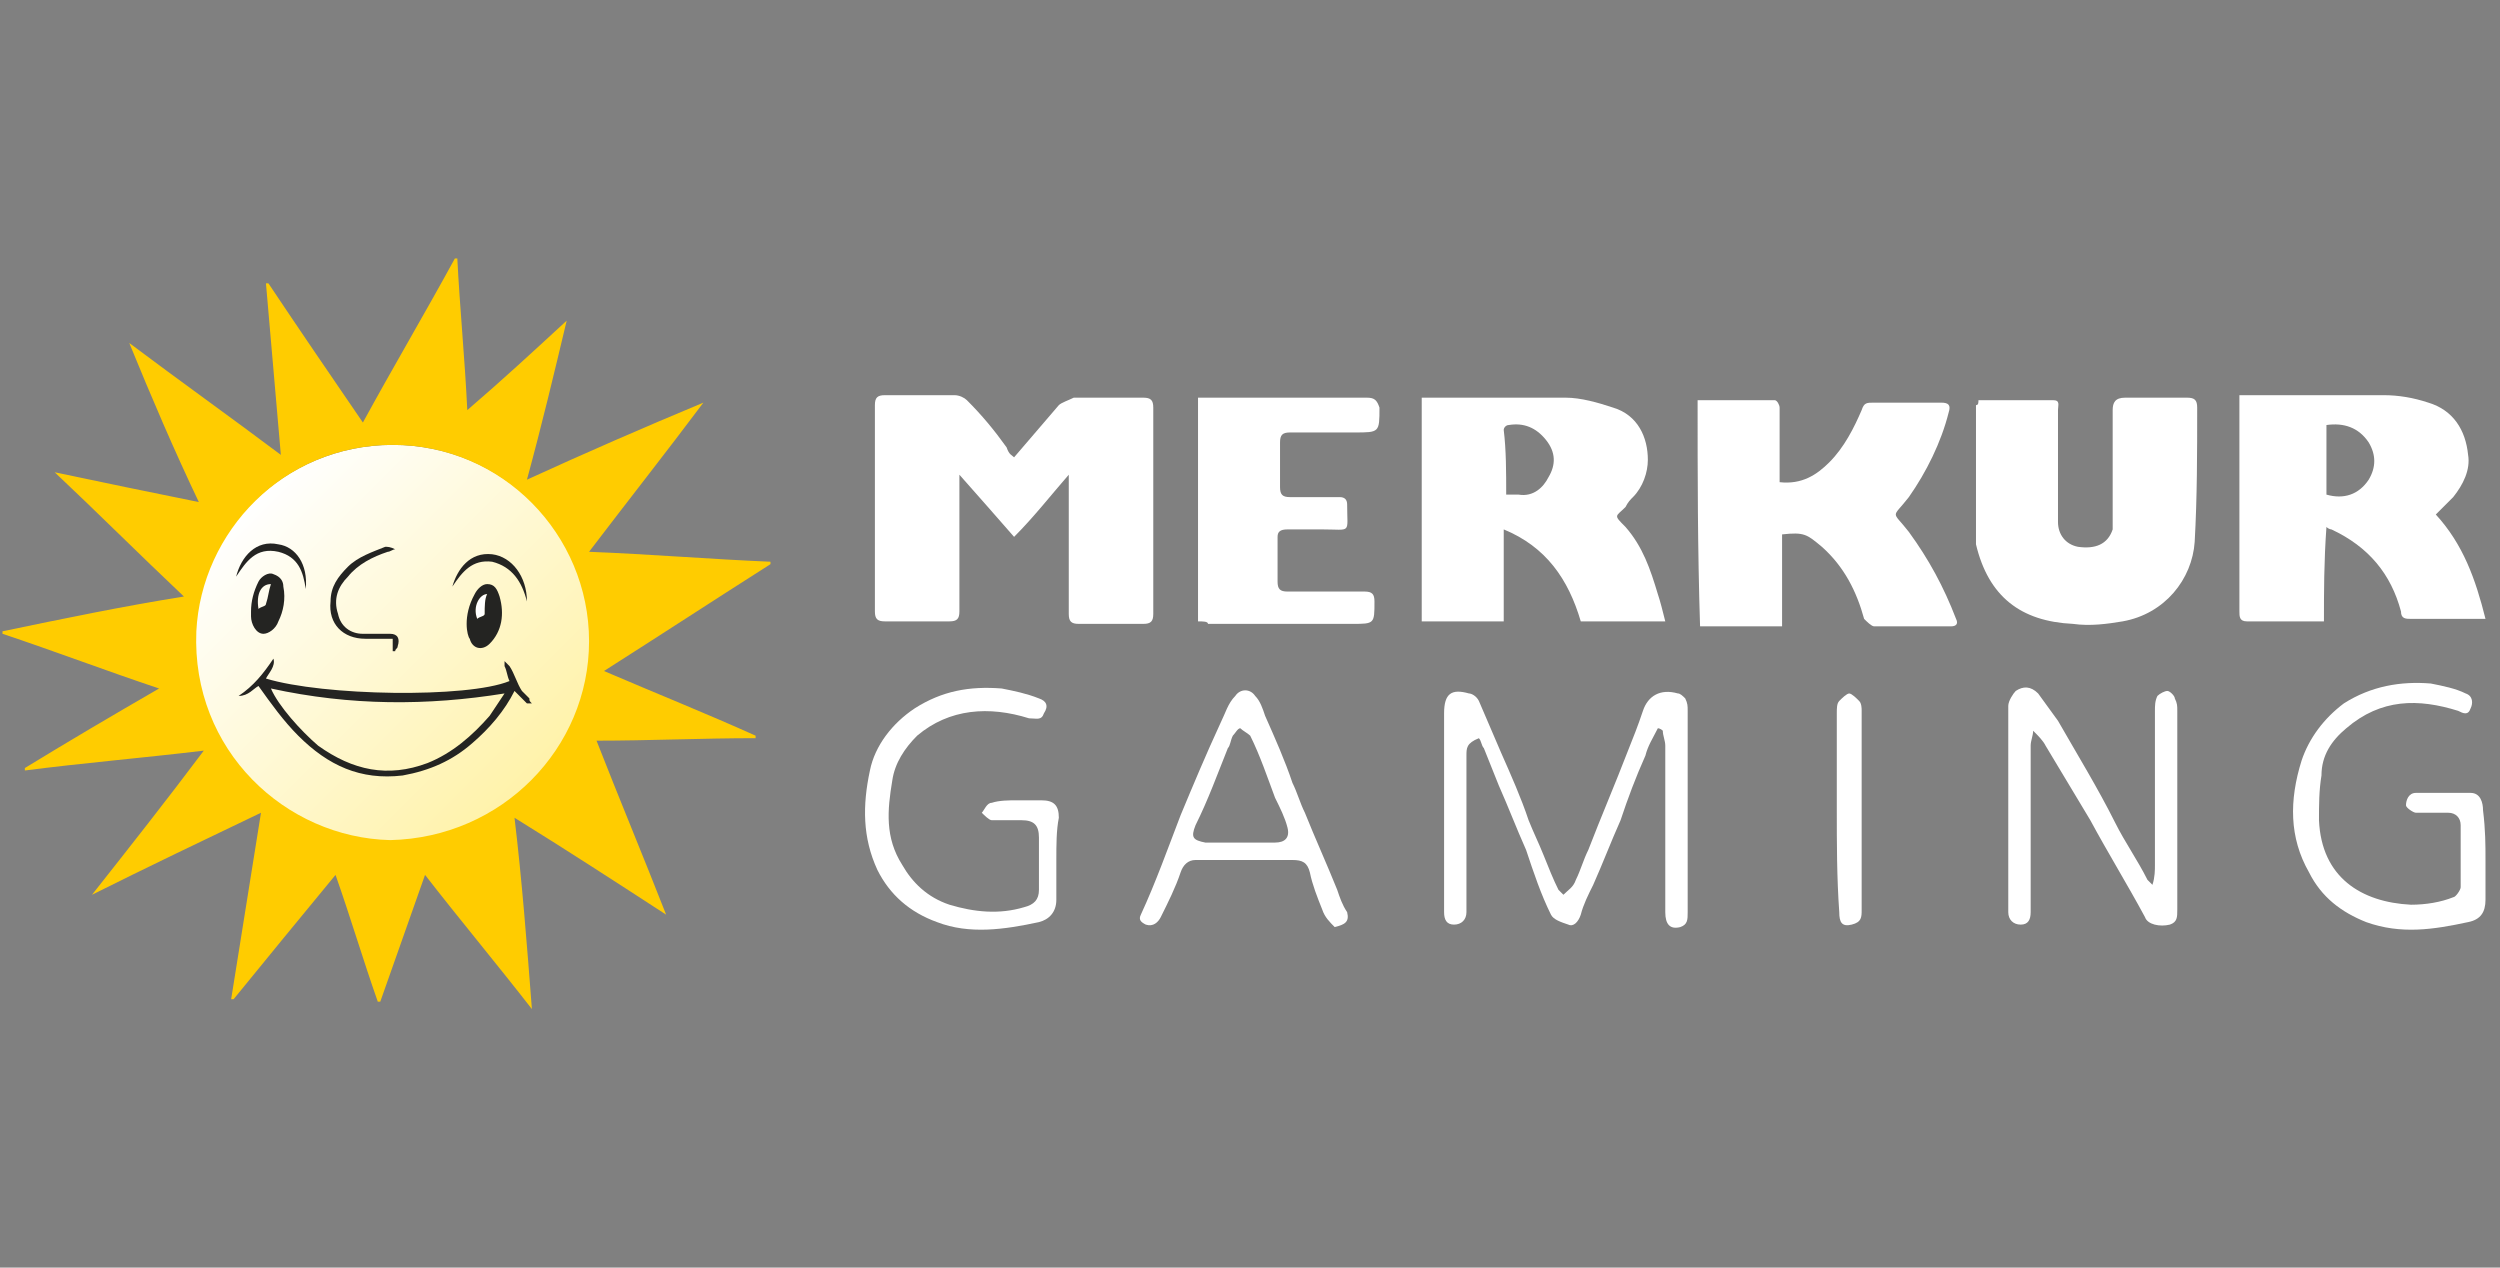
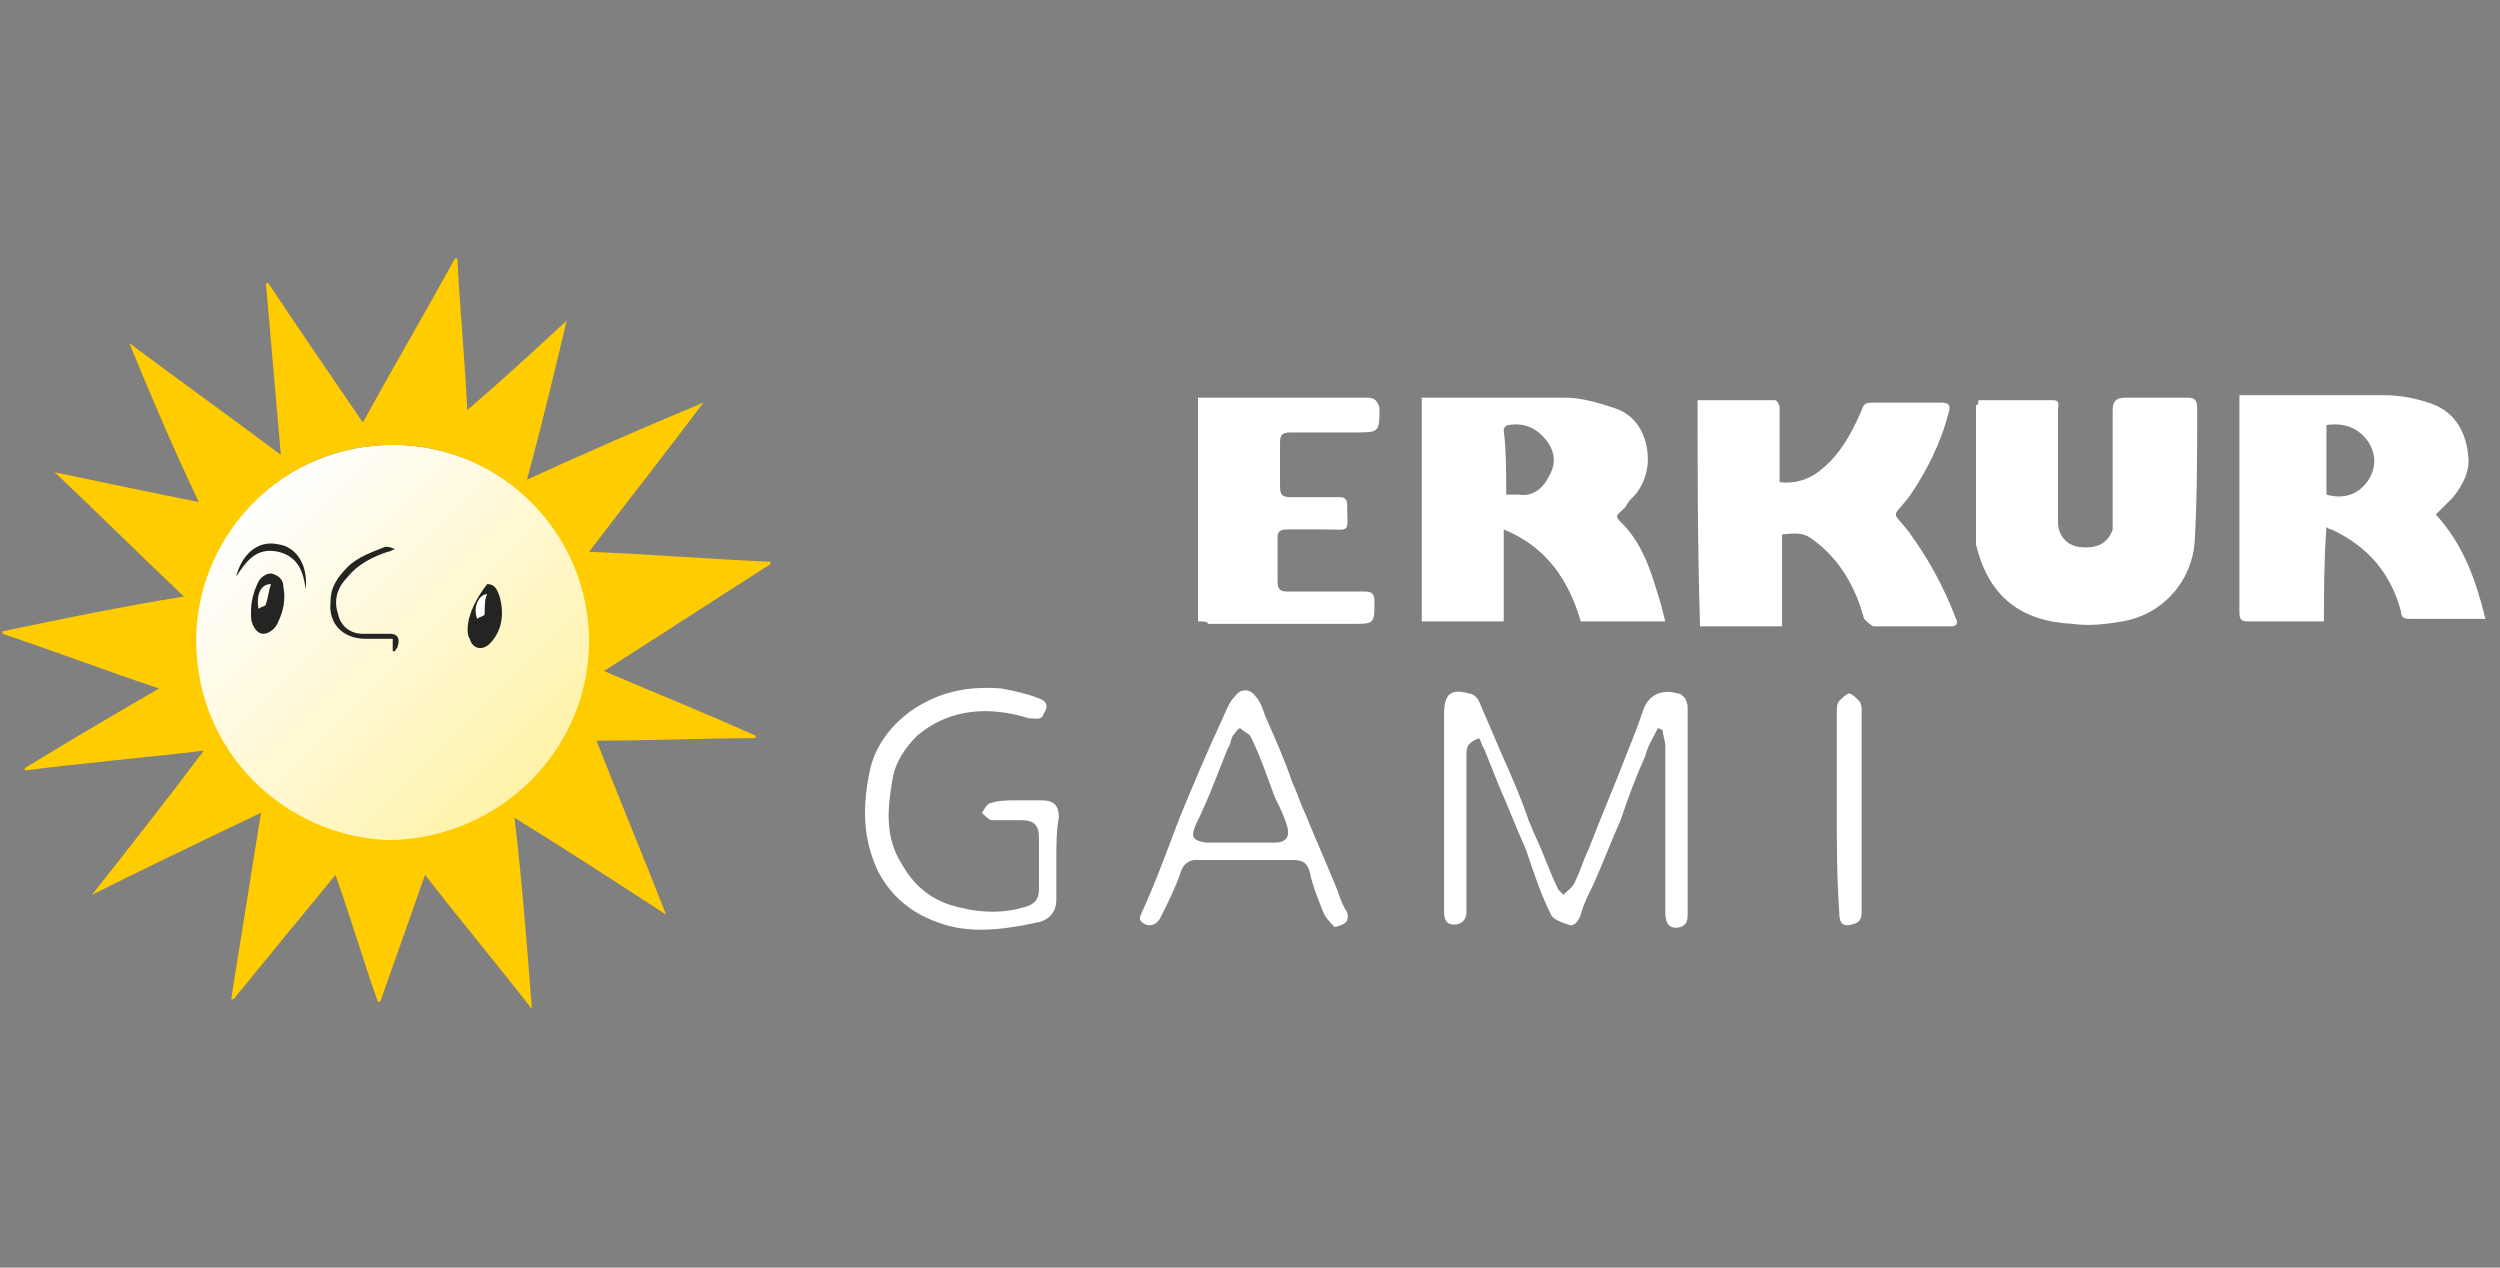
<svg xmlns="http://www.w3.org/2000/svg" width="71" height="36" viewBox="0 0 71 36" fill="none">
  <rect x="0" y="0" width="71" height="36" fill="#808080" stroke="none" />
  <path d="M11.153 23.929C14.272 23.929 16.8 21.401 16.8 18.282C16.8 15.164 14.272 12.635 11.153 12.635C8.034 12.635 5.506 15.164 5.506 18.282C5.506 21.401 8.034 23.929 11.153 23.929Z" fill="url(#paint0_linear_481_13254)" />
  <path d="M21.882 15.953C20.188 15.882 18.494 15.741 16.729 15.671C17.859 14.188 18.918 12.847 19.976 11.435C18.282 12.141 16.659 12.847 14.965 13.623C15.388 12.071 15.741 10.588 16.094 9.106C15.176 9.953 14.259 10.8 13.271 11.647C13.2 10.165 13.059 8.753 12.988 7.341C12.918 7.341 12.918 7.341 12.918 7.341C12.071 8.894 11.153 10.447 10.306 12C9.388 10.659 8.471 9.318 7.623 8.047C7.553 8.047 7.553 8.047 7.553 8.047C7.694 9.671 7.835 11.294 7.976 12.918C6.565 11.859 5.082 10.8 3.671 9.741C4.306 11.294 4.941 12.777 5.647 14.259C4.235 13.976 2.894 13.694 1.553 13.412C2.753 14.541 3.953 15.741 5.223 16.941C3.459 17.224 1.765 17.576 0.071 17.929C0.071 18 0.071 18 0.071 18C1.553 18.494 3.035 19.059 4.518 19.553C3.176 20.329 1.976 21.035 0.706 21.812C0.706 21.882 0.706 21.882 0.706 21.882C2.329 21.671 4.024 21.529 5.788 21.318C4.729 22.729 3.671 24.07 2.612 25.412C4.165 24.635 5.788 23.859 7.412 23.082C7.129 24.847 6.847 26.612 6.565 28.377C6.635 28.377 6.635 28.377 6.635 28.377C7.553 27.246 8.541 26.047 9.529 24.847C9.953 26.047 10.306 27.246 10.729 28.447C10.8 28.447 10.8 28.447 10.8 28.447C11.223 27.247 11.647 26.048 12.071 24.847C13.059 26.118 14.118 27.388 15.106 28.658C14.965 26.823 14.823 24.988 14.612 23.224C16.094 24.141 17.506 25.059 18.918 25.976C18.282 24.352 17.576 22.658 16.941 21.035C18.424 21.035 19.976 20.964 21.459 20.964C21.459 20.893 21.459 20.893 21.459 20.893C20.047 20.258 18.635 19.693 17.153 19.057C18.706 18.069 20.329 17.01 21.882 16.022C21.882 15.953 21.882 15.953 21.882 15.953ZM11.082 23.859C8.118 23.788 5.435 21.318 5.576 17.929C5.718 15.106 8.047 12.635 11.153 12.635C14.259 12.635 16.729 15.177 16.729 18.212C16.729 21.247 14.259 23.788 11.082 23.859Z" fill="#FFCC00" />
-   <path d="M14.823 19.623C14.682 19.412 14.612 19.129 14.47 18.918C14.4 18.847 14.4 18.847 14.329 18.776C14.329 18.848 14.329 18.848 14.329 18.918C14.4 19.059 14.4 19.2 14.47 19.342C13.271 19.835 9.176 19.765 7.553 19.271C7.623 19.129 7.835 18.918 7.765 18.706C7.482 19.129 7.2 19.482 6.776 19.765C7.059 19.765 7.2 19.553 7.341 19.482C7.694 19.977 8.047 20.471 8.47 20.894C9.318 21.741 10.235 22.165 11.435 22.024C12.212 21.883 12.847 21.6 13.412 21.107C13.906 20.682 14.329 20.188 14.612 19.623C14.753 19.765 14.823 19.835 14.965 19.977C14.965 19.977 15.035 19.977 15.106 19.977C15.035 19.906 15.035 19.906 15.035 19.835C14.965 19.765 14.894 19.694 14.823 19.623ZM13.906 20.329C13.412 20.894 12.847 21.388 12.141 21.671C11.012 22.094 10.023 21.882 9.035 21.177C8.541 20.753 7.906 20.047 7.694 19.553C9.953 20.047 12.141 20.047 14.329 19.694C14.188 19.906 14.047 20.118 13.906 20.329Z" fill="#242422" />
  <path d="M13.553 17.576C13.624 17.506 13.765 17.506 13.765 17.435C13.765 17.224 13.765 17.012 13.835 16.871C13.624 16.871 13.412 17.224 13.553 17.576Z" fill="white" />
-   <path d="M14.188 16.941C14.118 16.729 14.047 16.588 13.835 16.588C13.694 16.588 13.553 16.729 13.482 16.871C13.129 17.506 13.271 18.071 13.341 18.141C13.412 18.423 13.694 18.494 13.906 18.282C14.259 17.929 14.329 17.435 14.188 16.941ZM13.765 17.435C13.765 17.506 13.623 17.506 13.553 17.576C13.412 17.224 13.623 16.871 13.835 16.871C13.765 17.012 13.765 17.224 13.765 17.435Z" fill="#242422" />
+   <path d="M14.188 16.941C14.118 16.729 14.047 16.588 13.835 16.588C13.129 17.506 13.271 18.071 13.341 18.141C13.412 18.423 13.694 18.494 13.906 18.282C14.259 17.929 14.329 17.435 14.188 16.941ZM13.765 17.435C13.765 17.506 13.623 17.506 13.553 17.576C13.412 17.224 13.623 16.871 13.835 16.871C13.765 17.012 13.765 17.224 13.765 17.435Z" fill="#242422" />
  <path d="M7.765 16.306C7.624 16.235 7.412 16.377 7.341 16.518C7.2 16.8 7.129 17.082 7.129 17.365C7.129 17.435 7.129 17.506 7.129 17.506C7.129 17.718 7.271 18 7.482 18C7.624 18 7.835 17.859 7.906 17.647C8.047 17.365 8.118 17.012 8.047 16.659C8.047 16.518 7.976 16.377 7.765 16.306ZM7.553 17.153C7.553 17.224 7.412 17.224 7.341 17.294C7.271 16.871 7.412 16.588 7.694 16.588C7.624 16.8 7.624 16.941 7.553 17.153Z" fill="#242422" />
  <path d="M10.377 18.141C10.659 18.141 10.871 18.141 11.153 18.141C11.153 18.212 11.153 18.282 11.153 18.353C11.153 18.424 11.153 18.424 11.153 18.494C11.224 18.494 11.224 18.494 11.224 18.494C11.224 18.423 11.294 18.423 11.294 18.353C11.365 18.141 11.294 18 11.082 18C10.8 18 10.588 18 10.306 18C9.953 18 9.671 17.788 9.6 17.435C9.459 17.012 9.6 16.659 9.882 16.377C10.165 16.023 10.588 15.812 11.012 15.671C11.082 15.671 11.153 15.6 11.224 15.6C11.082 15.529 11.012 15.529 10.941 15.529C10.588 15.671 10.165 15.812 9.882 16.094C9.6 16.377 9.388 16.659 9.388 17.082C9.318 17.718 9.741 18.141 10.377 18.141Z" fill="#242422" />
  <path d="M7.906 15.671C8.471 15.812 8.612 16.235 8.683 16.729C8.753 16.023 8.4 15.529 7.906 15.459C7.271 15.318 6.847 15.812 6.706 16.377C6.988 15.953 7.271 15.529 7.906 15.671Z" fill="#242422" />
-   <path d="M13.977 15.953C14.541 16.094 14.824 16.518 14.965 17.082C14.965 16.377 14.541 15.812 13.977 15.741C13.341 15.671 12.988 16.165 12.847 16.659C13.13 16.235 13.412 15.882 13.977 15.953Z" fill="#242422" />
-   <path d="M28.8 12.988C29.224 12.494 29.647 12 30.071 11.506C30.141 11.435 30.353 11.365 30.494 11.294C31.13 11.294 31.765 11.294 32.471 11.294C32.682 11.294 32.753 11.365 32.753 11.576C32.753 13.553 32.753 15.459 32.753 17.435C32.753 17.647 32.682 17.718 32.471 17.718C31.835 17.718 31.271 17.718 30.635 17.718C30.424 17.718 30.353 17.647 30.353 17.435C30.353 16.165 30.353 14.894 30.353 13.623C30.353 13.623 30.353 13.553 30.353 13.482C29.859 14.047 29.365 14.682 28.8 15.247C28.306 14.682 27.812 14.118 27.247 13.482C27.247 13.694 27.247 13.765 27.247 13.835C27.247 15.035 27.247 16.235 27.247 17.365C27.247 17.576 27.177 17.647 26.965 17.647C26.329 17.647 25.765 17.647 25.13 17.647C24.918 17.647 24.847 17.576 24.847 17.365C24.847 15.388 24.847 13.482 24.847 11.506C24.847 11.294 24.918 11.223 25.13 11.223C25.765 11.223 26.471 11.223 27.106 11.223C27.247 11.223 27.388 11.294 27.459 11.365C27.883 11.788 28.235 12.212 28.588 12.706C28.659 12.918 28.73 12.918 28.8 12.988Z" fill="white" />
  <path d="M66 17.647C65.224 17.647 64.518 17.647 63.812 17.647C63.599 17.647 63.599 17.506 63.599 17.365C63.599 16.588 63.599 15.741 63.599 14.965C63.599 13.835 63.599 12.706 63.599 11.576C63.599 11.506 63.599 11.365 63.599 11.223C63.74 11.223 63.812 11.223 63.952 11.223C65.224 11.223 66.423 11.223 67.694 11.223C68.118 11.223 68.54 11.294 68.965 11.435C69.671 11.647 70.024 12.212 70.094 12.918C70.165 13.341 69.953 13.765 69.671 14.118C69.529 14.259 69.388 14.4 69.177 14.612C69.953 15.459 70.306 16.447 70.588 17.576C70.235 17.576 69.882 17.576 69.6 17.576C69.247 17.576 68.824 17.576 68.471 17.576C68.329 17.576 68.188 17.576 68.188 17.365C67.907 16.306 67.271 15.529 66.212 15.035C66.212 15.035 66.141 15.035 66.071 14.965C66 15.953 66 16.8 66 17.647ZM66.071 12.071C66.071 12.706 66.071 13.341 66.071 14.047C66.565 14.188 66.989 14.047 67.271 13.623C67.482 13.271 67.482 12.918 67.271 12.565C66.988 12.141 66.565 12 66.071 12.071Z" fill="white" />
  <path d="M47.294 17.647C46.447 17.647 45.671 17.647 44.894 17.647C44.541 16.447 43.907 15.529 42.706 15.035C42.706 15.953 42.706 16.8 42.706 17.647C41.929 17.647 41.153 17.647 40.377 17.647C40.377 15.529 40.377 13.412 40.377 11.294C40.447 11.294 40.518 11.294 40.588 11.294C41.859 11.294 43.2 11.294 44.471 11.294C44.894 11.294 45.388 11.435 45.812 11.576C46.518 11.788 46.799 12.424 46.799 13.059C46.799 13.412 46.658 13.835 46.376 14.118C46.304 14.188 46.235 14.259 46.164 14.4C45.882 14.682 45.811 14.612 46.164 14.965C46.657 15.529 46.87 16.165 47.082 16.871C47.153 17.082 47.224 17.365 47.294 17.647ZM42.776 14.047C42.918 14.047 42.989 14.047 43.129 14.047C43.554 14.118 43.835 13.835 43.977 13.553C44.188 13.2 44.188 12.847 43.906 12.494C43.623 12.141 43.271 12 42.847 12.071C42.776 12.071 42.706 12.141 42.706 12.212C42.776 12.777 42.776 13.412 42.776 14.047Z" fill="white" />
  <path d="M48.212 11.365C48.918 11.365 49.624 11.365 50.401 11.365C50.471 11.365 50.541 11.506 50.541 11.576C50.541 12.212 50.541 12.777 50.541 13.412C50.541 13.482 50.541 13.623 50.541 13.694C51.177 13.765 51.6 13.482 51.953 13.129C52.377 12.706 52.659 12.141 52.871 11.647C52.941 11.435 53.012 11.435 53.224 11.435C53.858 11.435 54.494 11.435 55.129 11.435C55.341 11.435 55.411 11.506 55.341 11.718C55.129 12.565 54.706 13.412 54.211 14.118C53.717 14.753 53.717 14.471 54.211 15.106C54.776 15.882 55.199 16.659 55.552 17.576C55.623 17.718 55.552 17.788 55.411 17.788C54.705 17.788 53.999 17.788 53.223 17.788C53.152 17.788 53.011 17.647 52.941 17.576C52.729 16.8 52.376 16.094 51.741 15.529C51.317 15.177 51.246 15.106 50.611 15.177C50.611 16.023 50.611 16.871 50.611 17.788C49.834 17.788 49.058 17.788 48.282 17.788C48.212 15.6 48.212 13.482 48.212 11.365Z" fill="white" />
  <path d="M56.188 11.365C56.894 11.365 57.6 11.365 58.306 11.365C58.518 11.365 58.447 11.506 58.447 11.647C58.447 12.706 58.447 13.765 58.447 14.823C58.447 15.177 58.659 15.459 59.012 15.529C59.506 15.6 59.859 15.459 60 15.035C60 14.965 60 14.823 60 14.753C60 13.694 60 12.706 60 11.647C60 11.435 60.071 11.294 60.353 11.294C60.918 11.294 61.553 11.294 62.118 11.294C62.329 11.294 62.4 11.365 62.4 11.576C62.4 12.847 62.4 14.118 62.329 15.388C62.258 16.447 61.482 17.435 60.282 17.647C59.858 17.718 59.364 17.788 58.871 17.718C57.388 17.647 56.471 16.941 56.118 15.459C56.118 15.388 56.118 15.318 56.118 15.247C56.118 13.976 56.118 12.777 56.118 11.506C56.188 11.506 56.188 11.435 56.188 11.365Z" fill="white" />
  <path d="M34.024 17.647C34.024 15.529 34.024 13.412 34.024 11.294C34.094 11.294 34.235 11.294 34.306 11.294C35.788 11.294 37.341 11.294 38.824 11.294C39.035 11.294 39.106 11.365 39.177 11.576C39.177 12.282 39.177 12.282 38.471 12.282C37.835 12.282 37.271 12.282 36.635 12.282C36.423 12.282 36.353 12.353 36.353 12.565C36.353 12.988 36.353 13.412 36.353 13.835C36.353 14.047 36.424 14.118 36.635 14.118C37.129 14.118 37.553 14.118 38.047 14.118C38.188 14.118 38.259 14.188 38.259 14.329C38.259 15.177 38.4 15.035 37.553 15.035C37.2 15.035 36.918 15.035 36.565 15.035C36.353 15.035 36.283 15.106 36.283 15.247C36.283 15.671 36.283 16.094 36.283 16.518C36.283 16.729 36.354 16.8 36.565 16.8C37.271 16.8 38.048 16.8 38.754 16.8C38.966 16.8 39.035 16.871 39.035 17.082C39.035 17.718 39.035 17.718 38.401 17.718C37.06 17.718 35.648 17.718 34.307 17.718C34.306 17.647 34.165 17.647 34.024 17.647Z" fill="white" />
  <path d="M47.083 20.682C46.941 20.965 46.8 21.177 46.73 21.459C46.447 22.094 46.236 22.659 46.024 23.295C45.741 23.93 45.53 24.495 45.247 25.13C45.106 25.412 44.965 25.694 44.894 25.977C44.824 26.188 44.683 26.329 44.541 26.259C44.33 26.188 44.118 26.118 44.048 25.977C43.766 25.412 43.554 24.776 43.342 24.141C43.059 23.506 42.847 22.941 42.565 22.306C42.424 21.953 42.283 21.6 42.141 21.247C42.071 21.177 42.071 21.035 42 20.965C41.647 21.106 41.647 21.247 41.647 21.459C41.647 22.799 41.647 24.211 41.647 25.553C41.647 25.694 41.647 25.765 41.647 25.906C41.647 26.118 41.506 26.259 41.294 26.259C41.083 26.259 41.012 26.118 41.012 25.906C41.012 25.412 41.012 24.918 41.012 24.423C41.012 23.011 41.012 21.671 41.012 20.259C41.012 19.694 41.224 19.553 41.718 19.694C41.789 19.694 41.93 19.765 42 19.906C42.212 20.4 42.424 20.893 42.636 21.388C42.917 22.023 43.2 22.659 43.412 23.294C43.553 23.647 43.694 23.929 43.836 24.282C43.977 24.635 44.118 24.988 44.26 25.27C44.26 25.27 44.33 25.341 44.401 25.411C44.541 25.27 44.683 25.199 44.754 24.988C44.894 24.705 44.966 24.422 45.107 24.14C45.46 23.223 45.883 22.235 46.236 21.317C46.377 20.964 46.519 20.611 46.66 20.187C46.801 19.763 47.154 19.552 47.648 19.693C47.719 19.693 47.789 19.764 47.86 19.834C47.93 19.977 47.93 20.047 47.93 20.188C47.93 22.094 47.93 24 47.93 25.907C47.93 26.118 47.93 26.259 47.717 26.33C47.435 26.4 47.294 26.259 47.294 25.906C47.294 24.988 47.294 24 47.294 23.082C47.294 22.447 47.294 21.812 47.294 21.177C47.294 21.035 47.224 20.894 47.224 20.753C47.153 20.682 47.083 20.682 47.083 20.682Z" fill="white" />
-   <path d="M57.741 20.753C57.741 20.893 57.671 21.035 57.671 21.177C57.671 22.659 57.671 24.141 57.671 25.623C57.671 25.695 57.671 25.835 57.671 25.906C57.671 26.118 57.599 26.259 57.388 26.259C57.177 26.259 57.035 26.118 57.035 25.906C57.035 23.929 57.035 22.023 57.035 20.047C57.035 19.906 57.177 19.694 57.247 19.623C57.459 19.482 57.671 19.482 57.883 19.694C58.094 19.976 58.235 20.188 58.447 20.471C59.012 21.459 59.577 22.377 60.071 23.365C60.353 23.929 60.706 24.424 60.988 24.988C60.988 24.988 61.059 25.059 61.129 25.129C61.2 24.917 61.2 24.705 61.2 24.564C61.2 23.082 61.2 21.67 61.2 20.188C61.2 20.047 61.2 19.906 61.271 19.764C61.342 19.693 61.483 19.623 61.553 19.623C61.624 19.623 61.765 19.764 61.765 19.835C61.835 19.976 61.835 20.047 61.835 20.188C61.835 22.093 61.835 23.929 61.835 25.835C61.835 26.047 61.835 26.188 61.624 26.259C61.342 26.329 60.989 26.259 60.918 26.047C60.424 25.129 59.859 24.211 59.365 23.294C58.941 22.588 58.519 21.882 58.094 21.177C58.024 21.035 57.883 20.894 57.741 20.753C57.812 20.753 57.741 20.753 57.741 20.753Z" fill="white" />
-   <path d="M70.588 24.424C70.588 24.776 70.588 25.201 70.588 25.554C70.588 25.907 70.447 26.118 70.094 26.188C69.107 26.401 68.189 26.541 67.2 26.188C66.494 25.907 65.93 25.482 65.577 24.776C65.012 23.788 65.012 22.729 65.365 21.6C65.577 20.965 66 20.401 66.565 19.977C67.342 19.482 68.189 19.342 69.035 19.412C69.388 19.482 69.741 19.553 70.024 19.694C70.236 19.765 70.236 19.976 70.165 20.118C70.094 20.329 69.953 20.259 69.812 20.188C68.682 19.835 67.623 19.835 66.635 20.682C66.211 21.035 65.93 21.459 65.93 22.023C65.859 22.447 65.859 22.871 65.859 23.294C65.93 24.918 67.059 25.623 68.471 25.694C68.894 25.694 69.318 25.623 69.671 25.482C69.741 25.482 69.883 25.27 69.883 25.2C69.883 24.635 69.883 24 69.883 23.435C69.883 23.224 69.741 23.082 69.53 23.082C69.247 23.082 68.965 23.082 68.612 23.082C68.541 23.082 68.33 22.941 68.33 22.871C68.33 22.729 68.401 22.518 68.612 22.518C69.106 22.518 69.671 22.518 70.165 22.518C70.447 22.518 70.518 22.799 70.518 23.011C70.588 23.576 70.588 24 70.588 24.424Z" fill="white" />
  <path d="M30 24.424C30 24.776 30 25.201 30 25.554C30 25.907 29.788 26.118 29.506 26.188C28.518 26.401 27.529 26.541 26.612 26.188C25.835 25.907 25.271 25.412 24.918 24.706C24.494 23.788 24.494 22.871 24.706 21.882C24.847 21.177 25.341 20.541 25.977 20.118C26.753 19.623 27.529 19.482 28.447 19.553C28.8 19.623 29.153 19.694 29.506 19.835C29.718 19.906 29.788 20.047 29.647 20.259C29.577 20.471 29.435 20.4 29.224 20.4C28.094 20.047 26.965 20.118 26.047 20.893C25.694 21.246 25.412 21.671 25.341 22.165C25.2 23.011 25.13 23.788 25.624 24.564C25.906 25.058 26.329 25.482 26.965 25.694C27.671 25.906 28.377 25.976 29.082 25.765C29.365 25.694 29.506 25.553 29.506 25.271C29.506 24.776 29.506 24.283 29.506 23.788C29.506 23.435 29.365 23.294 29.012 23.294C28.73 23.294 28.447 23.294 28.165 23.294C28.094 23.294 27.953 23.153 27.883 23.082C27.953 23.011 28.024 22.8 28.165 22.8C28.377 22.729 28.659 22.729 28.871 22.729C29.082 22.729 29.365 22.729 29.577 22.729C29.93 22.729 30.071 22.871 30.071 23.224C30 23.576 30 24 30 24.424Z" fill="white" />
  <path d="M37.906 26.329C37.765 26.188 37.623 26.048 37.553 25.835C37.412 25.482 37.271 25.129 37.2 24.776C37.129 24.494 36.988 24.424 36.706 24.424C35.788 24.424 34.871 24.424 33.953 24.424C33.741 24.424 33.6 24.565 33.529 24.776C33.388 25.2 33.176 25.623 32.965 26.047C32.894 26.188 32.753 26.329 32.541 26.259C32.4 26.188 32.329 26.118 32.4 25.977C32.824 25.059 33.176 24.071 33.529 23.153C33.882 22.306 34.235 21.459 34.659 20.541C34.8 20.259 34.871 19.977 35.082 19.765C35.224 19.553 35.506 19.553 35.647 19.765C35.788 19.906 35.859 20.118 35.929 20.329C36.211 20.965 36.494 21.6 36.706 22.235C36.847 22.518 36.918 22.8 37.059 23.082C37.341 23.788 37.694 24.565 37.977 25.271C38.048 25.482 38.118 25.695 38.259 25.906C38.329 26.188 38.188 26.259 37.906 26.329ZM35.294 23.929C35.577 23.929 35.929 23.929 36.212 23.929C36.494 23.929 36.636 23.788 36.565 23.505C36.494 23.224 36.353 22.941 36.212 22.658C36 22.093 35.788 21.459 35.506 20.893C35.435 20.823 35.294 20.753 35.224 20.682C35.153 20.682 35.082 20.823 35.012 20.894C34.941 21.035 34.941 21.177 34.871 21.247C34.588 21.953 34.306 22.73 33.953 23.436C33.812 23.789 33.882 23.86 34.235 23.93C34.659 23.929 35.012 23.929 35.294 23.929Z" fill="white" />
  <path d="M52.165 23.012C52.165 22.094 52.165 21.177 52.165 20.259C52.165 20.118 52.165 19.977 52.235 19.907C52.306 19.835 52.447 19.695 52.518 19.695C52.588 19.695 52.73 19.835 52.799 19.907C52.871 19.977 52.871 20.118 52.871 20.188C52.871 22.094 52.871 24 52.871 25.835C52.871 26.048 52.871 26.188 52.588 26.259C52.306 26.329 52.235 26.188 52.235 25.906C52.165 24.918 52.165 23.929 52.165 23.012Z" fill="white" />
  <defs>
    <linearGradient id="paint0_linear_481_13254" x1="7.117" y1="14.245" x2="15.135" y2="22.263" gradientUnits="userSpaceOnUse">
      <stop stop-color="white" />
      <stop offset="1" stop-color="#FFF2A9" />
    </linearGradient>
  </defs>
</svg>